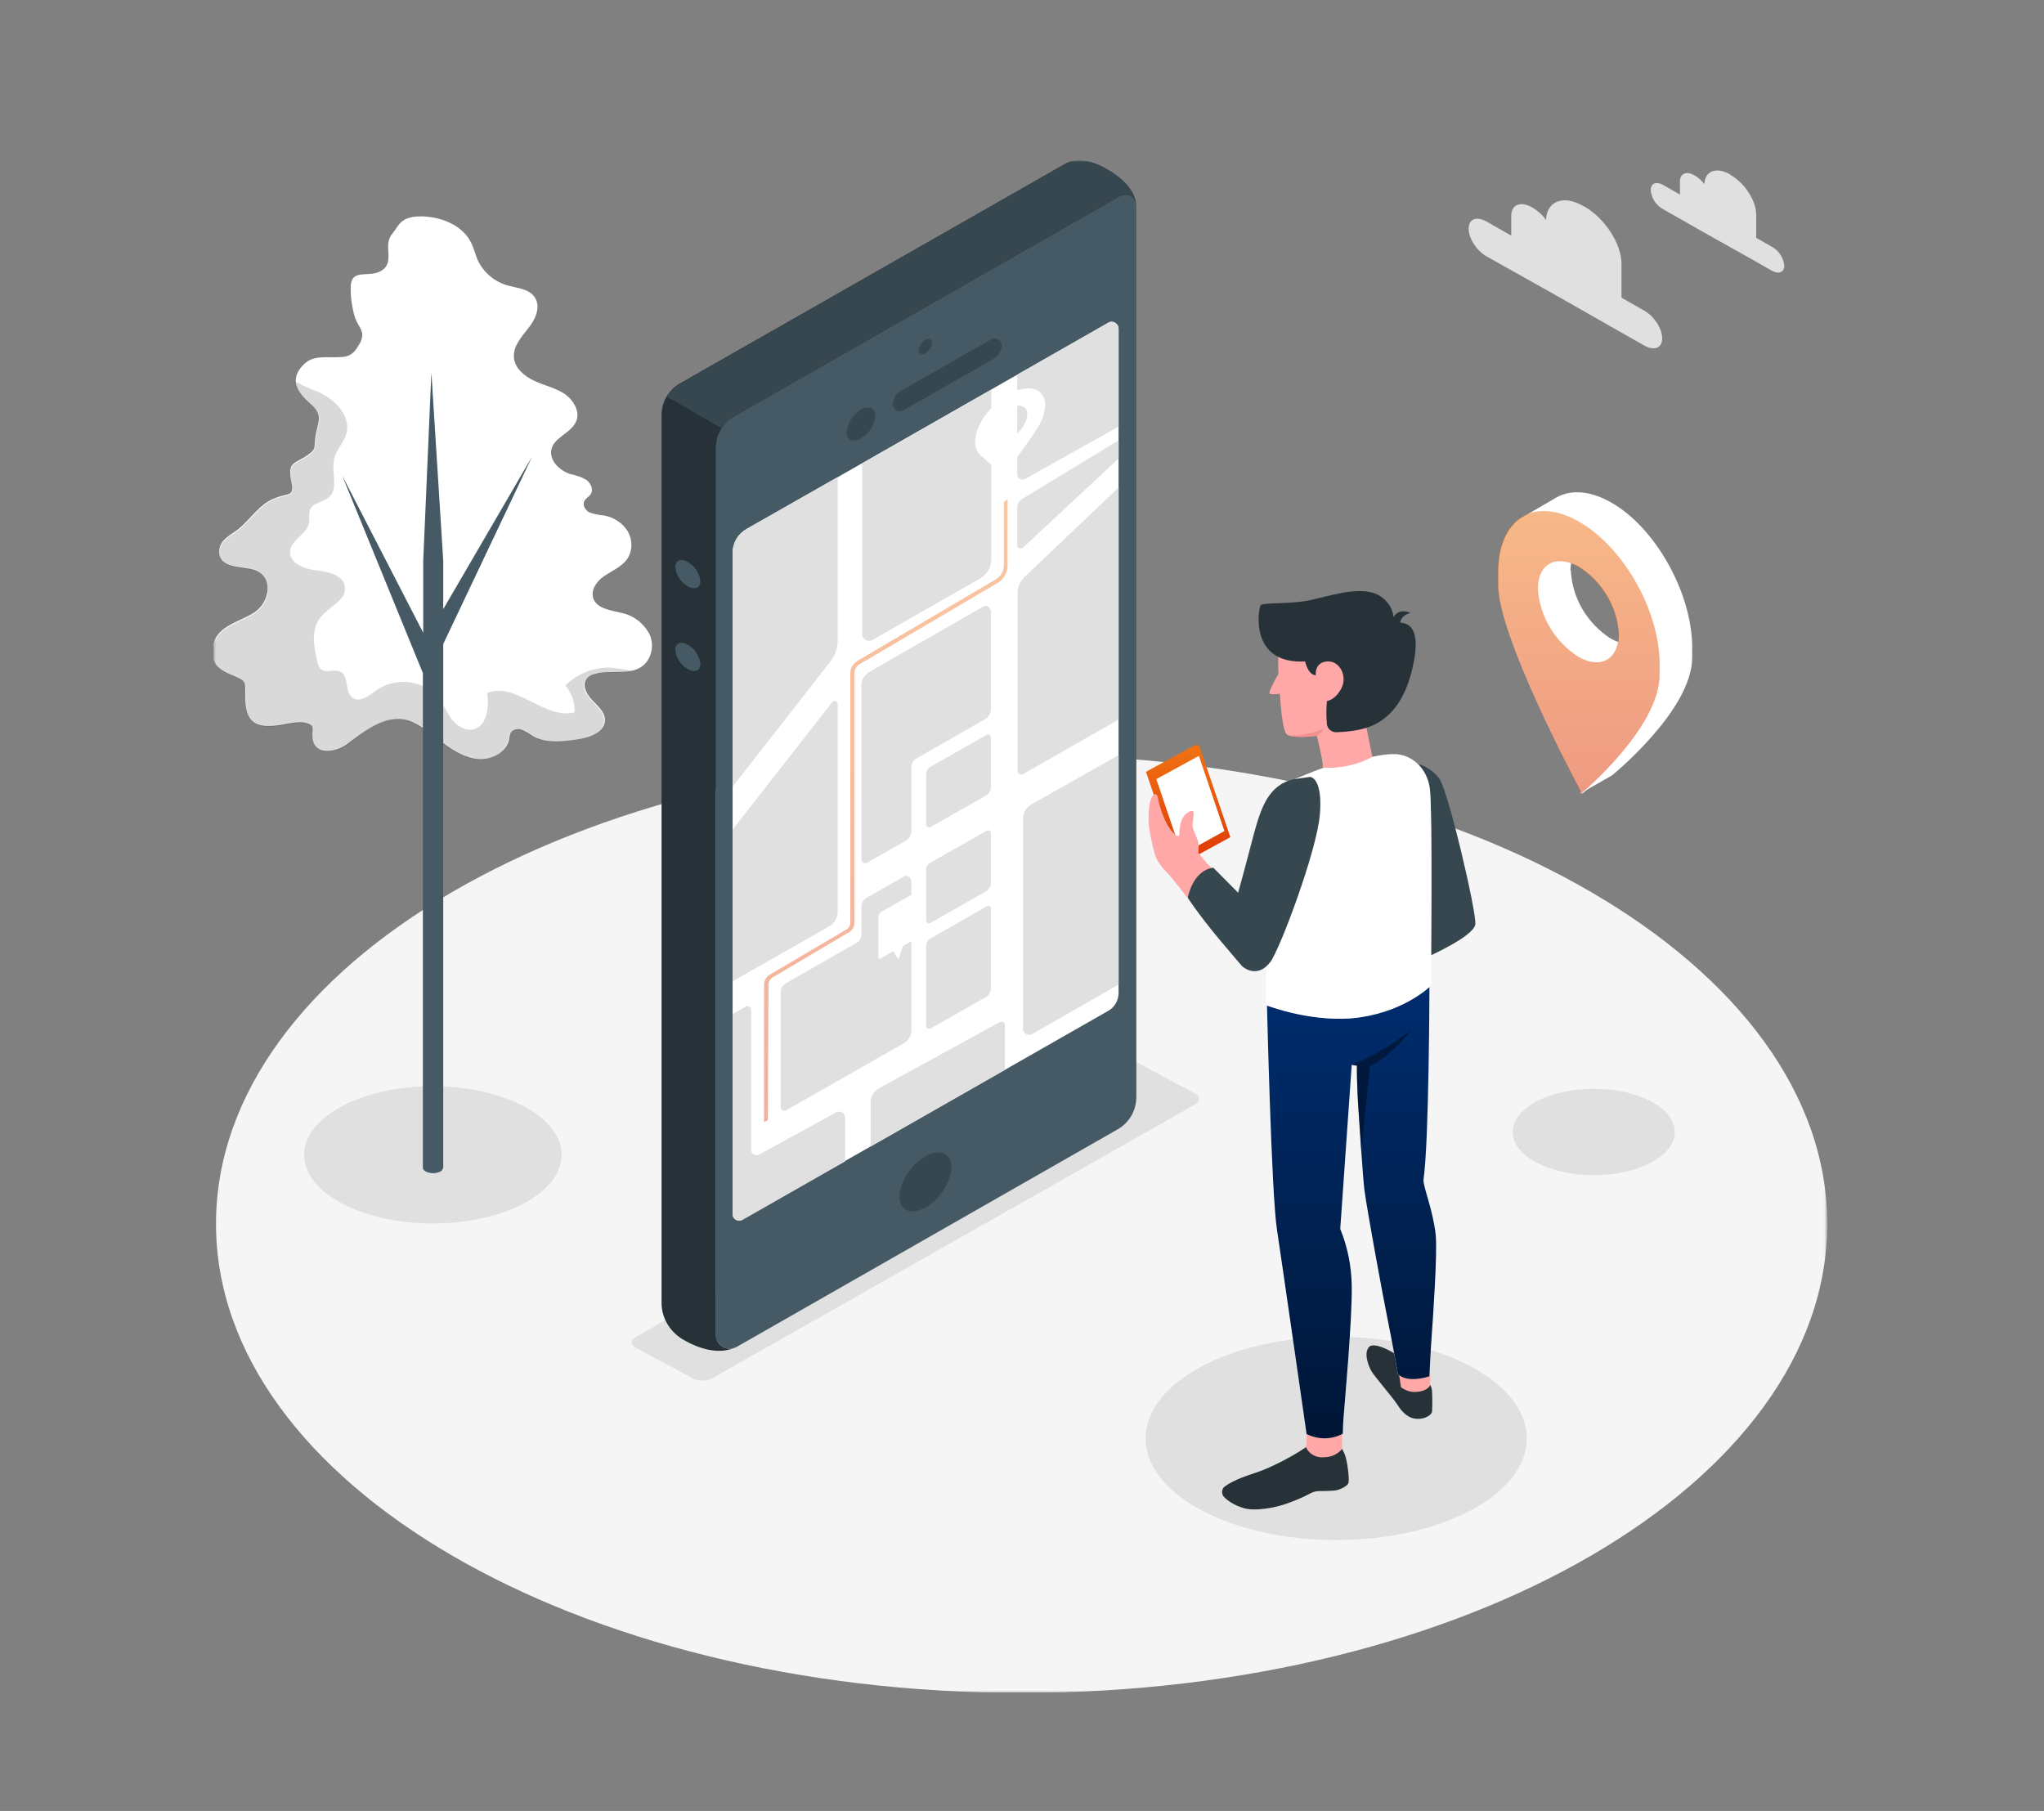
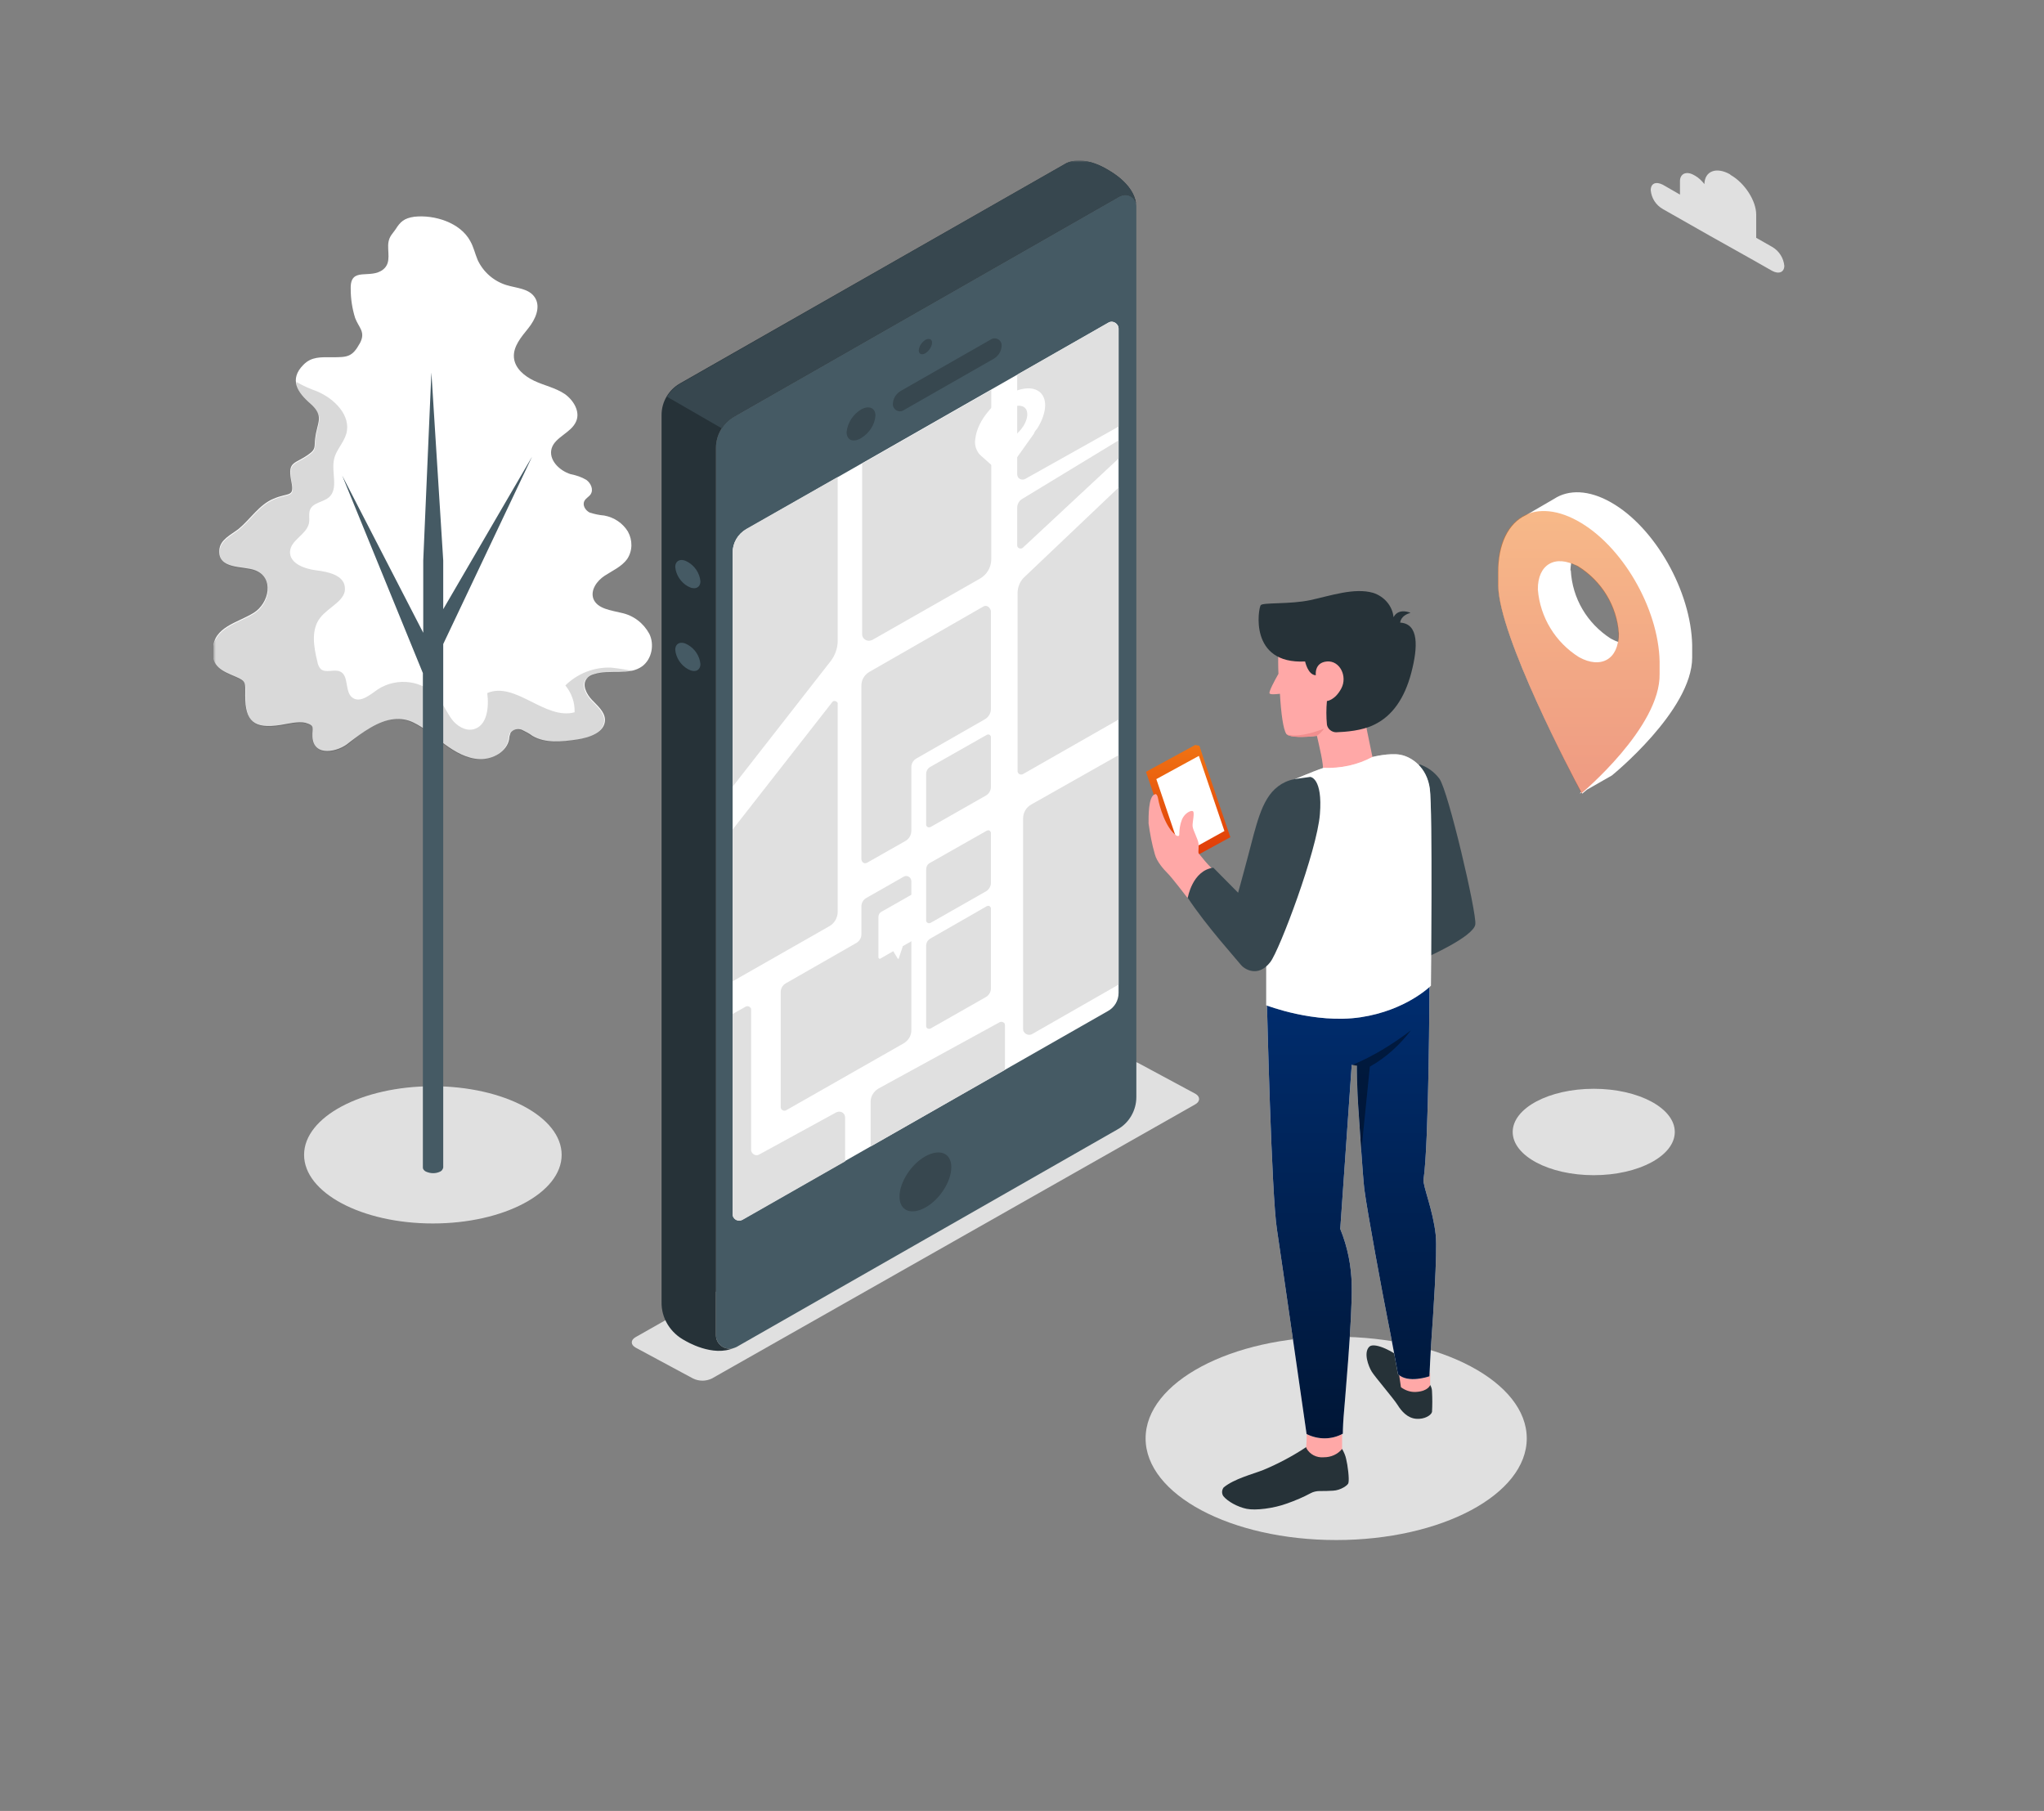
<svg xmlns="http://www.w3.org/2000/svg" width="535" height="474" viewBox="0 0 535 474" fill="none">
  <rect x="0" y="0" width="535" height="474" fill="#808080" stroke="none" />
  <g clip-path="url(#clip0_34_2)">
    <mask id="mask0_34_2" style="mask-type:luminance" maskUnits="userSpaceOnUse" x="55" y="42" width="424" height="401">
      <path d="M478.267 42H55.861V443H478.267V42Z" fill="white" />
    </mask>
    <g mask="url(#mask0_34_2)">
-       <path d="M267.403 443.095C383.86 443.095 478.267 388.129 478.267 320.324C478.267 252.52 383.86 197.554 267.403 197.554C150.946 197.554 56.539 252.52 56.539 320.324C56.539 388.129 150.946 443.095 267.403 443.095Z" fill="#F5F5F5" />
      <path d="M312.83 289.062L186.331 360.805C184.781 361.565 182.941 361.565 181.391 360.805L166.378 352.728C165.022 351.967 165.022 350.732 166.378 349.972L292.974 278.229C294.524 277.469 296.364 277.469 297.914 278.229L312.927 286.306C314.186 287.066 314.186 288.301 312.83 289.062Z" fill="#E0E0E0" />
      <path d="M349.734 403.09C377.284 403.09 399.617 391.178 399.617 376.483C399.617 361.789 377.284 349.877 349.734 349.877C322.184 349.877 299.851 361.789 299.851 376.483C299.851 391.178 322.184 403.09 349.734 403.09Z" fill="#E0E0E0" />
      <path d="M417.148 307.592C428.864 307.592 438.361 302.529 438.361 296.284C438.361 290.039 428.864 284.976 417.148 284.976C405.433 284.976 395.936 290.039 395.936 296.284C395.936 302.529 405.433 307.592 417.148 307.592Z" fill="#E0E0E0" />
      <path d="M113.299 320.229C131.915 320.229 147.006 312.189 147.006 302.27C147.006 292.351 131.915 284.311 113.299 284.311C94.683 284.311 79.592 292.351 79.592 302.27C79.592 312.189 94.683 320.229 113.299 320.229Z" fill="#E0E0E0" />
-       <path d="M389.059 57.964L395.549 61.67V56.538C395.549 53.593 397.97 52.547 400.973 54.258L401.166 54.353C402.522 55.208 403.782 56.254 404.653 57.584C404.847 52.642 409.109 50.932 414.339 53.878L414.727 54.068C420.054 57.109 424.413 63.855 424.413 68.987V77.919L430.418 81.34C432.936 82.765 435.067 85.996 435.067 88.561C435.067 91.127 432.936 91.887 430.418 90.462L422.379 85.901L406.687 76.969L389.059 67.086C386.541 65.661 384.41 62.43 384.41 59.864C384.41 57.299 386.444 56.538 389.059 57.964Z" fill="#E0E0E0" />
      <path d="M435.261 48.366L439.717 50.932V47.416C439.717 45.42 441.46 44.66 443.494 45.896L443.688 45.991C444.657 46.561 445.432 47.321 446.11 48.176C446.206 44.755 449.209 43.615 452.793 45.611L452.987 45.801C456.667 47.891 459.67 52.547 459.67 56.158V62.24L463.835 64.615C465.675 65.661 466.838 67.561 467.031 69.557C467.031 71.267 465.578 71.837 463.835 70.887L458.314 67.751L447.466 61.669L435.261 54.733C433.421 53.688 432.259 51.882 432.065 49.792C432.065 47.986 433.421 47.416 435.261 48.366Z" fill="#E0E0E0" />
      <path d="M103.129 188.241C104.872 188.051 106.616 188.336 108.165 189.096C111.168 190.522 113.686 192.802 116.398 194.797C119.111 196.794 122.21 198.598 125.6 198.694C128.99 198.789 132.671 196.698 133.252 193.468C133.252 192.897 133.446 192.328 133.64 191.757C134.318 190.902 135.48 190.617 136.545 190.997C137.514 191.472 138.483 191.947 139.354 192.612C142.744 194.608 147.103 194.133 150.977 193.563C154.271 193.087 158.339 191.662 158.339 188.431C158.339 186.341 156.402 184.725 154.949 183.205C153.496 181.685 152.237 179.214 153.593 177.598C154.077 177.029 154.755 176.648 155.53 176.458C159.598 175.128 164.635 176.934 168.122 174.368C170.64 172.467 171.318 168.667 169.962 165.911C168.412 163.059 165.797 161.064 162.601 160.4C159.888 159.734 156.402 159.354 155.336 156.789C154.464 154.508 156.208 152.037 158.242 150.707C160.276 149.376 162.697 148.331 164.15 146.336C165.603 144.15 165.603 141.395 164.344 139.114C162.988 136.928 160.76 135.408 158.145 134.933C156.886 134.838 155.627 134.553 154.367 134.173C153.205 133.603 152.334 132.177 153.011 131.037C153.399 130.372 154.174 129.992 154.561 129.422C155.433 128.186 154.658 126.476 153.496 125.621C152.237 124.86 150.784 124.385 149.331 124.1C146.328 123.15 143.519 120.299 144.391 117.353C145.263 114.408 149.525 113.267 150.784 110.322C151.946 107.756 150.106 104.715 147.781 103.1C145.36 101.484 142.454 100.914 139.839 99.679C137.223 98.444 134.705 96.353 134.511 93.503C134.318 90.652 136.448 88.181 138.289 85.901C140.129 83.62 141.582 80.389 140.032 77.919C138.483 75.448 135.189 75.448 132.477 74.593C129.184 73.548 126.472 71.172 125.019 68.036C124.341 66.421 123.954 64.615 123.082 63.095C120.467 58.249 113.686 56.158 108.456 56.728C105.744 57.108 104.775 58.059 103.516 60.054C102.741 61.194 101.966 61.765 101.676 63.38C101.288 65.756 102.548 68.701 100.32 70.507C96.93 73.262 91.602 69.557 91.796 75.638C91.796 78.204 92.183 80.769 92.958 83.24C93.927 85.806 95.767 86.851 94.218 89.797C92.183 93.503 90.924 93.503 86.856 93.503C83.95 93.503 81.529 93.312 79.398 95.498C75.621 99.299 77.848 102.72 81.238 105.666C85.016 108.991 82.982 110.512 82.498 114.788C82.207 116.878 82.788 117.543 80.851 118.874C77.267 121.534 75.233 120.584 76.202 125.716C77.17 130.372 75.717 128.756 71.552 130.562C67.872 132.082 65.45 135.978 62.447 138.449C60.51 139.969 57.605 141.205 57.411 143.961C57.023 149.186 63.707 148.046 66.806 149.281C71.94 151.277 70.39 157.929 66.419 160.4C62.157 163.059 55.958 164.011 55.667 169.997C55.377 174.558 58.089 175.603 61.673 177.123C64.578 178.358 64.191 178.739 64.191 182.064C64.191 188.906 66.516 190.807 73.393 189.762C75.233 189.476 78.139 188.717 79.979 189.191C82.594 189.952 81.723 190.617 81.82 192.802C82.013 198.313 88.6 196.793 91.312 194.418C94.799 191.757 98.867 188.622 103.129 188.241Z" fill="white" />
      <path opacity="0.15" d="M155.626 176.553C158.726 175.508 162.407 176.363 165.506 175.603C163.666 175.222 161.825 174.937 159.985 174.747C155.53 174.558 151.171 176.267 147.975 179.403C149.621 181.399 150.493 183.87 150.396 186.435C142.647 188.526 134.899 178.263 127.537 181.399C128.021 185.105 127.537 190.046 123.857 190.902C121.726 191.376 119.498 189.951 118.239 188.241C116.979 186.53 116.108 184.439 114.752 182.73C110.877 178.073 104 177.122 98.867 180.449C96.833 181.874 94.314 184.06 92.28 182.634C90.149 181.114 91.409 176.933 89.084 175.793C87.534 175.032 85.306 176.267 83.95 175.127C83.466 174.558 83.175 173.892 83.079 173.227C82.11 169.331 81.335 164.77 83.853 161.634C86.081 158.783 90.827 157.072 90.246 153.557C89.859 150.516 85.887 149.661 82.788 149.281C79.688 148.9 75.814 147.476 75.911 144.435C76.008 141.394 80.173 139.969 80.851 137.023C81.141 135.788 80.657 134.362 81.238 133.222C82.11 131.511 84.628 131.416 86.081 130.181C88.696 127.901 86.662 123.624 87.437 120.204C87.921 117.828 89.956 115.928 90.634 113.552C91.99 108.801 87.534 104.335 82.982 102.434C81.141 101.769 79.398 101.009 77.751 100.059L77.558 99.964C77.654 102.149 79.301 104.05 81.335 105.855C85.113 109.181 83.079 110.701 82.594 114.977C82.304 117.068 82.885 117.733 80.948 119.063C77.364 121.724 75.33 120.774 76.298 125.905C77.267 130.561 75.814 128.946 71.649 130.751C67.968 132.272 65.547 136.168 62.544 138.638C60.607 140.159 57.701 141.394 57.508 144.149C57.12 149.376 63.803 148.236 66.903 149.471C72.037 151.466 70.487 158.119 66.516 160.588C62.254 163.249 56.055 164.199 55.764 170.186C55.473 174.747 58.185 175.793 61.769 177.313C64.675 178.548 64.288 178.928 64.288 182.254C64.288 189.096 66.612 190.997 73.489 189.952C75.33 189.666 78.236 188.905 80.076 189.381C82.691 190.141 81.819 190.806 81.916 192.992C82.11 198.503 88.696 196.983 91.409 194.608C94.605 191.852 98.576 188.716 102.935 188.336C104.678 188.146 106.422 188.431 107.971 189.191C110.974 190.616 113.493 192.897 116.205 194.892C118.917 196.888 122.016 198.693 125.406 198.788C128.796 198.883 132.477 196.793 133.058 193.561C133.058 192.992 133.252 192.421 133.446 191.852C134.124 190.997 135.286 190.711 136.351 191.092C137.32 191.566 138.289 192.042 139.16 192.707C142.55 194.702 146.909 194.227 150.784 193.657C154.077 193.182 158.145 191.756 158.145 188.526C158.145 186.435 156.208 184.82 154.755 183.299C153.302 181.779 152.043 179.309 153.399 177.693C154.27 177.122 154.851 176.743 155.626 176.553Z" fill="black" />
      <path d="M89.568 124.481L110.781 165.626V146.716L112.912 97.494L116.011 146.716V159.449L139.257 119.539L116.011 168.572V305.595C115.914 306.071 115.624 306.451 115.236 306.641C114.074 307.211 112.718 307.211 111.459 306.641C111.071 306.451 110.684 306.071 110.684 305.595V176.173L89.568 124.481Z" fill="#455A64" />
      <path d="M421.701 131.512C415.889 128.186 410.562 128.091 406.784 130.562L399.423 134.838C394.871 136.929 392.062 142.345 392.159 150.137V153.368C392.352 166.481 411.434 202.78 413.855 207.246L413.468 207.722L413.952 207.436L414.146 207.722C414.146 207.722 414.63 207.341 415.405 206.676L421.895 202.97C421.895 202.97 442.913 185.961 442.913 172.088V168.856C442.623 154.793 433.227 138.069 421.701 131.512ZM412.984 148.141C419.279 152.038 423.251 158.594 423.735 165.816C423.735 166.576 423.735 167.336 423.541 168.001C422.863 167.811 422.185 167.432 421.604 167.146C415.405 163.155 411.531 156.599 411.143 149.282H411.046C411.046 148.617 411.143 148.046 411.24 147.382C411.821 147.666 412.402 147.856 412.984 148.141Z" fill="white" />
      <path opacity="0.5" d="M392.061 153.273C392.352 167.241 413.952 207.627 413.952 207.627C413.952 207.627 434.68 190.332 434.389 176.363V173.133C434.098 159.164 424.509 142.63 412.789 136.263C401.069 129.897 391.771 136.073 392.061 150.041V153.273ZM402.522 154.318C402.425 147.761 407.075 145.006 412.886 148.236C419.182 152.133 423.153 158.689 423.638 165.911C423.735 172.467 419.085 175.223 413.274 171.992C407.075 168.096 403.103 161.54 402.522 154.318Z" fill="url(#paint0_linear_34_2)" />
      <path d="M293.071 51.407L192.239 108.991C189.237 110.702 187.396 113.837 187.396 117.258V349.496C187.396 351.397 188.946 353.012 190.98 353.012C191.658 353.012 192.239 352.822 192.821 352.537L292.489 295.618C295.589 293.907 297.429 290.581 297.429 287.16V53.877C297.429 52.262 296.073 51.027 294.524 51.027C294.039 51.027 293.555 51.217 293.071 51.407Z" fill="#455A64" />
      <path d="M290.068 84.475L195.339 138.543C193.111 139.779 191.755 142.154 191.755 144.72V317.758C191.755 318.708 192.53 319.469 193.499 319.469C193.789 319.469 194.08 319.374 194.371 319.183L289.971 264.64C291.715 263.69 292.78 261.885 292.78 259.888V85.995C292.78 85.045 292.005 84.285 291.037 84.19C290.649 84.19 290.359 84.285 290.068 84.475Z" fill="white" />
      <path d="M297.332 53.212C296.945 51.692 295.395 50.742 293.846 51.122C293.555 51.217 293.361 51.312 293.071 51.407L192.239 108.991C189.237 110.702 187.396 113.838 187.396 117.259V349.496C187.396 351.492 189.043 353.012 190.98 353.012C191.465 353.012 191.852 352.917 192.239 352.728C186.622 355.388 179.357 350.922 179.357 350.922C175.483 348.926 173.061 345.03 173.158 340.754V108.611C173.158 105.19 174.998 102.055 178.001 100.344L279.026 42.76C279.026 42.76 283.191 40.194 290.359 44.66C290.262 44.66 296.654 47.986 297.332 53.212Z" fill="#263238" />
      <path d="M297.332 53.212C296.945 51.692 295.395 50.742 293.845 51.122C293.555 51.217 293.361 51.312 293.07 51.407L192.239 108.991C190.883 109.752 189.721 110.892 188.946 112.127L174.611 103.86C175.483 102.34 176.645 101.199 178.195 100.344L279.026 42.76C279.026 42.76 283.191 40.194 290.358 44.66C290.262 44.66 296.654 47.986 297.332 53.212Z" fill="#37474F" />
      <path d="M229.143 108.801C228.949 111.272 227.496 113.362 225.365 114.693C223.235 115.928 221.588 115.168 221.588 113.077C221.878 110.607 223.235 108.516 225.365 107.186C227.399 106.046 229.143 106.711 229.143 108.801Z" fill="#37474F" />
      <path d="M249 305.5C249 309.206 245.997 313.957 242.22 316.048C238.442 318.138 235.439 316.903 235.439 313.197C235.439 309.491 238.442 304.74 242.22 302.649C245.997 300.559 249 301.794 249 305.5Z" fill="#37474F" />
      <path d="M176.742 148.426C176.936 150.516 178.195 152.417 180.035 153.463C181.876 154.508 183.329 153.842 183.329 152.132C183.135 150.041 181.876 148.141 180.035 147.096C178.292 146.051 176.742 146.62 176.742 148.426Z" fill="#455A64" />
      <path d="M176.742 170.091C176.936 172.183 178.195 174.083 180.035 175.128C181.876 176.173 183.329 175.508 183.329 173.797C183.135 171.707 181.876 169.807 180.035 168.761C178.292 167.716 176.742 168.286 176.742 170.091Z" fill="#455A64" />
      <path d="M243.963 89.702C243.866 90.842 243.188 91.792 242.219 92.457C241.25 93.028 240.476 92.648 240.476 91.697C240.572 90.557 241.25 89.607 242.219 88.942C243.188 88.466 243.963 88.752 243.963 89.702Z" fill="#37474F" />
      <path d="M236.504 107.376L260.138 93.882C261.397 93.122 262.172 91.792 262.172 90.366C262.172 89.416 261.397 88.561 260.332 88.561C260.041 88.561 259.654 88.656 259.363 88.846L235.729 102.339C234.47 103.1 233.695 104.43 233.695 105.855C233.695 106.805 234.567 107.661 235.536 107.661C235.923 107.661 236.214 107.566 236.504 107.376Z" fill="#37474F" />
      <path d="M219.264 124.861V167.716C219.264 169.617 218.586 171.517 217.423 173.038L191.755 205.916V144.626C191.755 142.06 193.111 139.779 195.339 138.449L219.264 124.861Z" fill="#E0E0E0" />
      <path d="M228.271 167.527L256.458 151.467C258.298 150.422 259.46 148.522 259.46 146.337V102.055L225.656 121.345V166.006C225.656 166.956 226.431 167.716 227.497 167.716C227.69 167.716 227.981 167.621 228.271 167.527Z" fill="#E0E0E0" />
      <path d="M259.363 160.019V185.581C259.363 186.626 258.782 187.672 257.814 188.241L239.895 198.504C239.023 198.979 238.538 199.834 238.538 200.784V217.413C238.538 218.554 237.957 219.599 236.892 220.169L227.012 225.776C226.528 226.061 225.947 225.966 225.656 225.49C225.559 225.301 225.462 225.111 225.462 224.921V179.405C225.462 177.979 226.237 176.649 227.496 175.889L257.329 158.784C257.91 158.404 258.685 158.594 259.073 159.26C259.267 159.544 259.363 159.734 259.363 160.019Z" fill="#E0E0E0" />
      <path d="M243.382 200.784L258.298 192.328C258.686 192.137 259.073 192.233 259.267 192.612C259.364 192.707 259.364 192.802 259.364 192.992V206.011C259.364 206.866 258.879 207.721 258.104 208.196L243.575 216.463C243.188 216.653 242.704 216.558 242.51 216.178C242.413 216.083 242.413 215.988 242.413 215.798V202.59C242.413 201.829 242.801 201.164 243.382 200.784Z" fill="#E0E0E0" />
      <path d="M243.382 225.87L258.298 217.413C258.686 217.223 259.073 217.318 259.267 217.698C259.364 217.793 259.364 217.889 259.364 218.079V231.097C259.364 231.952 258.879 232.807 258.104 233.282L243.575 241.55C243.188 241.74 242.704 241.645 242.51 241.264C242.413 241.169 242.413 240.979 242.413 240.884V227.676C242.413 226.82 242.801 226.156 243.382 225.87Z" fill="#E0E0E0" />
      <path d="M243.382 245.731L258.298 237.178C258.686 236.989 259.073 237.083 259.267 237.464C259.364 237.559 259.364 237.654 259.364 237.844V258.749C259.364 259.604 258.879 260.46 258.104 260.934L243.575 269.201C243.188 269.392 242.704 269.297 242.51 268.916C242.413 268.822 242.413 268.632 242.413 268.537V247.537C242.413 246.776 242.801 246.111 243.382 245.731Z" fill="#E0E0E0" />
      <path d="M263.044 268.537V280.034L227.884 300.084V288.301C227.884 286.971 228.659 285.735 229.821 284.976L261.591 267.587C262.075 267.301 262.656 267.491 262.947 267.872C263.044 268.156 263.044 268.346 263.044 268.537Z" fill="#E0E0E0" />
      <path d="M219.264 184.155V238.604C219.264 240.219 218.392 241.74 216.939 242.5L191.755 256.849V217.129L217.908 183.68C218.198 183.395 218.682 183.395 218.973 183.68C219.167 183.776 219.264 183.966 219.264 184.155Z" fill="#E0E0E0" />
      <path d="M292.78 85.996V111.652L268.372 125.336C267.694 125.716 266.822 125.526 266.434 124.861C266.338 124.67 266.241 124.385 266.241 124.195V98.064L290.068 84.475C290.94 84 292.005 84.285 292.49 85.141C292.683 85.331 292.78 85.711 292.78 85.996Z" fill="#E0E0E0" />
      <path d="M292.78 127.616V188.336L267.79 202.59C267.306 202.875 266.628 202.685 266.434 202.209C266.337 202.019 266.337 201.924 266.337 201.735V155.268C266.337 153.652 267.015 152.037 268.178 150.992L292.78 127.616Z" fill="#E0E0E0" />
      <path d="M292.78 115.263L267.597 130.561C266.725 131.036 266.241 131.987 266.241 132.937V142.725C266.241 143.199 266.628 143.58 267.112 143.58C267.306 143.58 267.597 143.485 267.694 143.39L292.78 120.014V115.263Z" fill="#E0E0E0" />
      <path d="M238.539 230.622V269.676C238.539 271.102 237.764 272.337 236.505 273.097L205.8 290.581C205.316 290.867 204.735 290.677 204.444 290.202C204.347 290.012 204.347 289.917 204.347 289.726V259.604C204.347 258.748 204.831 257.894 205.606 257.418L224.203 246.775C224.978 246.301 225.463 245.446 225.463 244.59V237.273C225.463 236.323 225.947 235.468 226.819 234.992L236.505 229.481C237.086 229.101 237.958 229.291 238.345 229.957C238.442 230.147 238.539 230.431 238.539 230.622Z" fill="#E0E0E0" />
      <path d="M221.201 292.482V303.98L194.371 319.278C193.499 319.754 192.433 319.469 191.949 318.613C191.755 318.328 191.755 318.043 191.755 317.758V265.4L195.145 263.499C195.63 263.214 196.211 263.404 196.502 263.88C196.598 263.975 196.598 264.165 196.598 264.355V300.939C196.598 301.699 197.276 302.364 198.051 302.364C198.342 302.364 198.536 302.269 198.729 302.174L218.876 291.152C219.651 290.771 220.523 290.961 221.007 291.721C221.104 292.007 221.201 292.197 221.201 292.482Z" fill="#E0E0E0" />
      <path d="M292.78 197.648V257.703L270.212 270.626C269.437 271.102 268.469 270.817 267.984 270.057C267.791 269.771 267.791 269.486 267.791 269.202V214.182C267.791 212.757 268.565 211.332 269.921 210.572L292.78 197.648Z" fill="#E0E0E0" />
      <path d="M200.957 296.283H199.988V257.703C199.988 256.658 200.569 255.708 201.441 255.137L221.588 243.259C222.169 242.88 222.557 242.309 222.557 241.55V176.173C222.557 174.842 223.332 173.607 224.494 172.942L260.623 151.657C261.882 150.897 262.754 149.472 262.754 148.046V128.661H263.722V148.046C263.722 149.851 262.753 151.562 261.204 152.512L225.075 173.797C224.203 174.273 223.622 175.223 223.622 176.268V241.55C223.622 242.595 223.041 243.545 222.169 244.02L202.119 255.898C201.538 256.278 201.151 256.943 201.151 257.608L200.957 296.283Z" fill="white" />
-       <path opacity="0.4" d="M200.957 296.283H199.988V257.703C199.988 256.658 200.569 255.708 201.441 255.137L221.588 243.259C222.169 242.88 222.557 242.309 222.557 241.55V176.173C222.557 174.842 223.332 173.607 224.494 172.942L260.623 151.657C261.882 150.897 262.754 149.472 262.754 148.046V128.661H263.722V148.046C263.722 149.851 262.753 151.562 261.204 152.512L225.075 173.797C224.203 174.273 223.622 175.223 223.622 176.268V241.55C223.622 242.595 223.041 243.545 222.169 244.02L202.119 255.898C201.538 256.278 201.151 256.943 201.151 257.608L200.957 296.283Z" fill="url(#paint1_linear_34_2)" />
      <path d="M203.088 294.478C202.894 296.188 201.926 297.708 200.473 298.563C199.02 299.419 197.857 298.944 197.857 297.518C198.051 295.808 199.02 294.288 200.473 293.433C201.926 292.577 203.088 293.052 203.088 294.478Z" fill="white" />
      <path d="M265.562 127.141C265.369 128.851 264.4 130.371 262.947 131.227C261.494 132.082 260.332 131.607 260.332 130.181C260.526 128.471 261.494 126.951 262.947 126.095C264.4 125.24 265.562 125.715 265.562 127.141Z" fill="white" />
      <path d="M271.374 112.317C272.44 110.702 273.215 108.896 273.505 106.996C274.086 102.34 270.406 100.344 265.369 102.53C260.332 104.715 255.78 110.132 255.296 114.788C255.005 116.213 255.392 117.638 256.264 118.779L256.361 118.874C256.555 119.064 256.652 119.159 256.845 119.349L262.076 124.005C262.463 124.29 263.238 124.005 263.626 123.34L270.599 113.552C270.793 112.982 271.084 112.602 271.374 112.317ZM264.788 106.616C267.306 105.57 269.147 106.521 268.856 108.896C268.565 111.272 266.338 114.028 263.722 115.073C261.107 116.118 259.364 115.168 259.654 112.792C259.945 110.417 262.27 107.661 264.788 106.616Z" fill="white" />
      <path d="M240.476 233.093L230.79 238.604C230.209 238.889 229.918 239.46 229.918 240.029V250.577C229.918 250.767 230.112 250.957 230.305 250.957C230.402 250.957 230.402 250.957 230.499 250.862L233.792 248.962L234.955 250.862C234.955 250.957 235.052 250.957 235.148 250.957C235.148 250.957 235.245 250.957 235.245 250.862L236.311 247.632L240.185 245.446C240.863 245.066 241.251 244.4 241.251 243.64V233.473C241.251 233.188 241.057 232.997 240.863 232.997C240.669 232.997 240.573 232.997 240.476 233.093Z" fill="white" />
      <path d="M232.921 244.116V245.256L232.34 245.635V244.495L231.081 243.166L231.759 242.785L232.727 243.735L233.696 241.645L234.277 241.265L232.921 244.116Z" fill="white" />
      <path d="M234.664 244.115C234.471 244.115 234.277 244.115 234.18 243.925C234.083 243.735 233.986 243.545 233.986 243.354C233.986 243.07 234.083 242.88 234.18 242.595C234.277 242.309 234.471 242.119 234.664 241.93C234.858 241.74 235.052 241.549 235.342 241.359C235.536 241.264 235.827 241.169 236.02 241.169C236.214 241.169 236.408 241.264 236.505 241.359C236.602 241.549 236.698 241.74 236.698 241.93C236.698 242.214 236.602 242.404 236.505 242.69C236.311 243.164 235.827 243.64 235.342 243.925C235.149 244.02 234.955 244.115 234.664 244.115ZM235.827 242.88C236.02 242.69 236.02 242.404 236.117 242.214C236.117 242.024 236.02 241.835 235.924 241.74C235.73 241.644 235.536 241.74 235.439 241.835C235.246 241.93 235.052 242.119 234.955 242.309C234.858 242.499 234.761 242.69 234.761 242.975C234.761 243.165 234.858 243.354 234.955 243.449C235.149 243.545 235.342 243.449 235.439 243.354C235.633 243.259 235.73 243.07 235.827 242.88Z" fill="white" />
      <path d="M239.604 239.079V241.454L239.023 241.74V241.454C238.926 241.645 238.829 241.74 238.635 241.929C238.538 242.024 238.345 242.214 238.151 242.309C237.957 242.5 237.667 242.5 237.376 242.5C237.182 242.404 237.085 242.214 237.085 241.835V240.409L237.667 240.124V241.454C237.667 241.645 237.763 241.835 237.86 241.835C237.957 241.835 238.151 241.835 238.248 241.74C238.441 241.645 238.635 241.454 238.732 241.264C238.829 241.074 238.926 240.884 238.926 240.599V239.364L239.604 239.079Z" fill="white" />
      <path d="M374.336 362.515C374.627 362.991 374.82 363.56 374.82 364.226C374.917 366.031 374.917 367.742 374.82 369.547C374.627 370.403 372.883 371.543 370.655 371.353C368.428 371.163 366.878 369.452 365.812 367.742C364.747 366.031 359.904 360.425 359.032 358.999C358.161 357.575 356.804 353.964 358.451 352.443C359.904 351.208 365.328 354.058 366.781 355.674C368.234 357.289 374.336 362.515 374.336 362.515Z" fill="#263238" />
      <path d="M351.283 379.24C351.768 380.095 352.155 380.95 352.349 381.901C352.736 383.42 353.221 387.126 352.93 388.171C352.833 388.742 350.896 390.072 348.959 390.168C347.797 390.263 346.44 390.263 345.375 390.263C344.6 390.263 343.728 390.452 343.05 390.832C341.113 391.877 339.079 392.733 336.948 393.493C333.364 394.824 328.618 395.393 326.294 394.919C323.969 394.443 321.354 393.018 320.191 391.593C319.707 390.832 319.804 389.977 320.288 389.312C323.097 387.031 327.747 385.891 330.652 384.751C334.527 383.136 338.304 381.14 341.888 378.764C342.566 378.385 351.283 379.24 351.283 379.24Z" fill="#263238" />
      <path d="M351.284 374.014V379.24C350.121 380.665 348.378 381.425 346.537 381.425C344.6 381.615 342.76 380.665 341.888 378.954C341.985 377.34 342.082 375.724 341.985 374.109H351.284V374.014Z" fill="#FFA8A7" />
      <path d="M374.336 359.38V362.515C374.336 362.515 373.852 364.131 370.656 364.321C369.203 364.416 367.847 363.941 366.684 363.086L366.006 358.43L374.336 359.38Z" fill="#FFA8A7" />
      <path d="M331.621 262.931C331.621 262.931 332.783 312.724 334.236 321.846C335.205 328.118 341.985 375.344 341.985 375.344C344.988 376.864 348.572 376.864 351.477 375.249C351.477 375.249 351.477 373.539 351.671 370.878C351.865 368.218 353.996 345.031 353.802 336.385C353.705 331.348 352.737 326.407 350.799 321.656L353.802 278.705L355.158 278.895C355.158 278.895 355.061 283.456 355.642 291.629C355.642 291.629 356.708 308.068 357.095 311.203C357.87 317.19 361.938 339.045 363.101 344.841C364.166 350.068 365.909 359.665 365.909 359.665C368.525 362.231 374.143 360.235 374.143 360.235C374.143 360.235 374.433 353.679 374.724 349.782C375.014 345.887 376.273 327.927 375.789 323.271C375.111 316.714 372.399 310.443 372.593 308.732C374.046 299.135 374.143 258.085 374.143 258.085L331.621 262.931Z" fill="white" />
      <path d="M331.621 262.931C331.621 262.931 332.783 312.724 334.236 321.846C335.205 328.118 341.985 375.344 341.985 375.344C344.988 376.864 348.572 376.864 351.477 375.249C351.477 375.249 351.477 373.539 351.671 370.878C351.865 368.218 353.996 345.031 353.802 336.385C353.705 331.348 352.737 326.407 350.799 321.656L353.802 278.705L355.158 278.895C355.158 278.895 355.061 283.456 355.642 291.629C355.642 291.629 356.708 308.068 357.095 311.203C357.87 317.19 361.938 339.045 363.101 344.841C364.166 350.068 365.909 359.665 365.909 359.665C368.525 362.231 374.143 360.235 374.143 360.235C374.143 360.235 374.433 353.679 374.724 349.782C375.014 345.887 376.273 327.927 375.789 323.271C375.111 316.714 372.399 310.443 372.593 308.732C374.046 299.135 374.143 258.085 374.143 258.085L331.621 262.931Z" fill="url(#paint2_linear_34_2)" />
      <path opacity="0.4" d="M353.802 278.8L355.158 278.99C355.158 278.99 355.061 283.836 355.739 292.484C355.739 292.484 356.03 296.569 356.32 301.225L358.548 279.18C362.81 276.804 366.394 273.479 369.299 269.678C360.195 276.614 353.802 278.704 353.802 278.8Z" fill="black" />
      <path d="M376.758 203.826C375.402 202.02 373.562 200.689 371.431 200.024L373.174 250.672C373.174 250.672 385.766 245.161 386.153 241.929C386.541 238.984 379.083 207.056 376.758 203.826Z" fill="#37474F" />
      <path d="M334.624 176.364C334.527 174.273 334.527 171.612 334.624 170.567C334.914 166.861 335.98 165.34 335.98 165.34C340.629 159.354 357.773 160.684 359.032 164.105C360.291 167.526 362.616 185.866 357.386 189.192C357.967 192.043 359.42 199.074 359.42 199.074C355.158 202.875 346.247 201.639 346.247 201.639C346.537 200.31 345.278 195.178 344.697 192.612C341.016 192.993 337.82 192.993 336.851 192.232C336.754 192.138 336.658 192.138 336.658 192.043C335.883 190.902 335.302 186.721 335.011 181.589C334.042 181.684 332.589 181.875 332.299 181.495C332.008 181.115 333.752 177.884 334.624 176.364Z" fill="#FFA8A7" />
      <path d="M344.406 176.744C344.406 176.744 343.922 173.418 347.312 173.133C350.702 172.848 352.736 177.029 351.09 180.165C349.443 183.3 347.312 183.491 347.312 183.491C347.118 185.486 347.118 187.576 347.312 189.667C347.506 190.808 348.571 191.663 349.734 191.663C352.155 191.568 356.514 191.282 359.71 189.667C364.456 187.387 367.653 182.731 369.396 176.079C371.14 169.427 371.43 163.25 366.491 162.965C366.491 162.965 366.49 161.16 369.203 160.4C369.203 160.4 366.103 158.975 364.747 161.541C364.456 158.594 362.326 156.124 359.42 155.174C354.48 153.748 348.281 155.933 342.954 157.074C337.626 158.214 330.555 157.644 329.974 158.404C329.393 159.165 326.778 173.893 341.597 173.133C341.597 173.038 342.276 176.649 344.406 176.744Z" fill="#263238" />
      <path d="M336.755 192.233C337.82 192.993 341.017 193.088 344.601 192.612C345.375 192.138 346.053 191.472 346.538 190.712C346.247 190.807 340.436 193.278 336.755 192.233Z" fill="#F28F8F" />
      <path d="M331.427 228.247V263.12C331.427 263.12 344.116 268.062 356.127 266.257C368.137 264.451 374.53 257.99 374.53 257.99C374.53 257.99 375.014 211.998 374.239 206.391C373.465 200.785 369.493 198.124 366.587 197.554C363.682 196.984 359.226 198.124 359.226 198.124C355.352 200.215 350.896 201.165 346.441 200.975C343.051 202.115 339.37 203.826 336.27 204.967C327.456 208.292 331.427 228.247 331.427 228.247Z" fill="white" />
      <path opacity="0.4" d="M331.427 228.247V263.12C331.427 263.12 344.116 268.062 356.127 266.257C368.137 264.451 374.53 257.99 374.53 257.99C374.53 257.99 375.014 211.998 374.239 206.391C373.465 200.785 369.493 198.124 366.587 197.554C363.682 196.984 359.226 198.124 359.226 198.124C355.352 200.215 350.896 201.165 346.441 200.975C343.051 202.115 339.37 203.826 336.27 204.967C327.456 208.292 331.427 228.247 331.427 228.247Z" fill="white" />
      <path d="M308.084 225.871L299.948 202.02L312.831 194.988L313.896 195.178L320.967 218.839L308.084 225.871Z" fill="url(#paint3_linear_34_2)" />
      <path d="M309.149 226.157L301.013 202.21L313.896 195.179L322.032 219.125L309.149 226.157Z" fill="url(#paint4_linear_34_2)" />
      <path d="M309.343 223.686L302.66 203.921L313.799 197.84L320.482 217.509L309.343 223.686Z" fill="white" />
      <path d="M302.273 207.911C302.273 207.911 302.854 207.437 303.144 209.146C303.435 210.857 305.082 216.844 307.987 218.744C307.987 218.744 308.665 219.029 308.665 218.459C308.665 217.129 308.859 215.799 309.343 214.563C309.925 213.043 311.474 212.093 312.152 212.283C312.83 212.472 312.055 215.228 312.152 216.273C312.249 217.318 313.605 219.694 313.702 220.834C313.799 221.975 313.605 222.735 313.702 223.305C314.768 224.635 315.833 225.966 317.092 227.201L310.796 234.993C310.796 234.993 306.728 229.672 305.663 228.627C304.597 227.582 302.757 225.49 302.273 223.59C301.498 220.929 301.013 218.269 300.626 215.513C300.626 213.898 300.529 208.387 302.273 207.911Z" fill="#FFA8A7" />
      <path d="M338.789 203.921L342.954 203.35C342.954 203.35 346.247 203.54 345.472 213.138C344.697 222.735 334.914 248.677 332.493 251.812C329.2 256.089 325.519 253.523 324.744 252.478C323.969 251.433 315.833 242.5 310.893 234.994C310.893 234.994 312.055 227.867 317.576 227.106L324.066 233.663C324.066 233.663 326.1 226.346 328.134 218.46C330.071 211.427 332.009 205.346 338.789 203.921Z" fill="#37474F" />
    </g>
  </g>
  <defs>
    <linearGradient id="paint0_linear_34_2" x1="413.223" y1="93.743" x2="413.223" y2="232.865" gradientUnits="userSpaceOnUse">
      <stop stop-color="#F99419" />
      <stop offset="1" stop-color="#D92203" />
    </linearGradient>
    <linearGradient id="paint1_linear_34_2" x1="231.855" y1="37.866" x2="231.855" y2="353.554" gradientUnits="userSpaceOnUse">
      <stop stop-color="#F99419" />
      <stop offset="1" stop-color="#D92203" />
    </linearGradient>
    <linearGradient id="paint2_linear_34_2" x1="353.76" y1="258.085" x2="353.76" y2="376.473" gradientUnits="userSpaceOnUse">
      <stop stop-color="#002D6F" />
      <stop offset="1" stop-color="#001636" />
    </linearGradient>
    <linearGradient id="paint3_linear_34_2" x1="310.458" y1="178.261" x2="310.458" y2="236.423" gradientUnits="userSpaceOnUse">
      <stop stop-color="#F99419" />
      <stop offset="1" stop-color="#D92203" />
    </linearGradient>
    <linearGradient id="paint4_linear_34_2" x1="311.522" y1="178.399" x2="311.522" y2="236.741" gradientUnits="userSpaceOnUse">
      <stop stop-color="#F99419" />
      <stop offset="1" stop-color="#D92203" />
    </linearGradient>
    <clipPath id="clip0_34_2">
      <rect width="423.278" height="401" fill="white" transform="translate(55.861 42)" />
    </clipPath>
  </defs>
</svg>